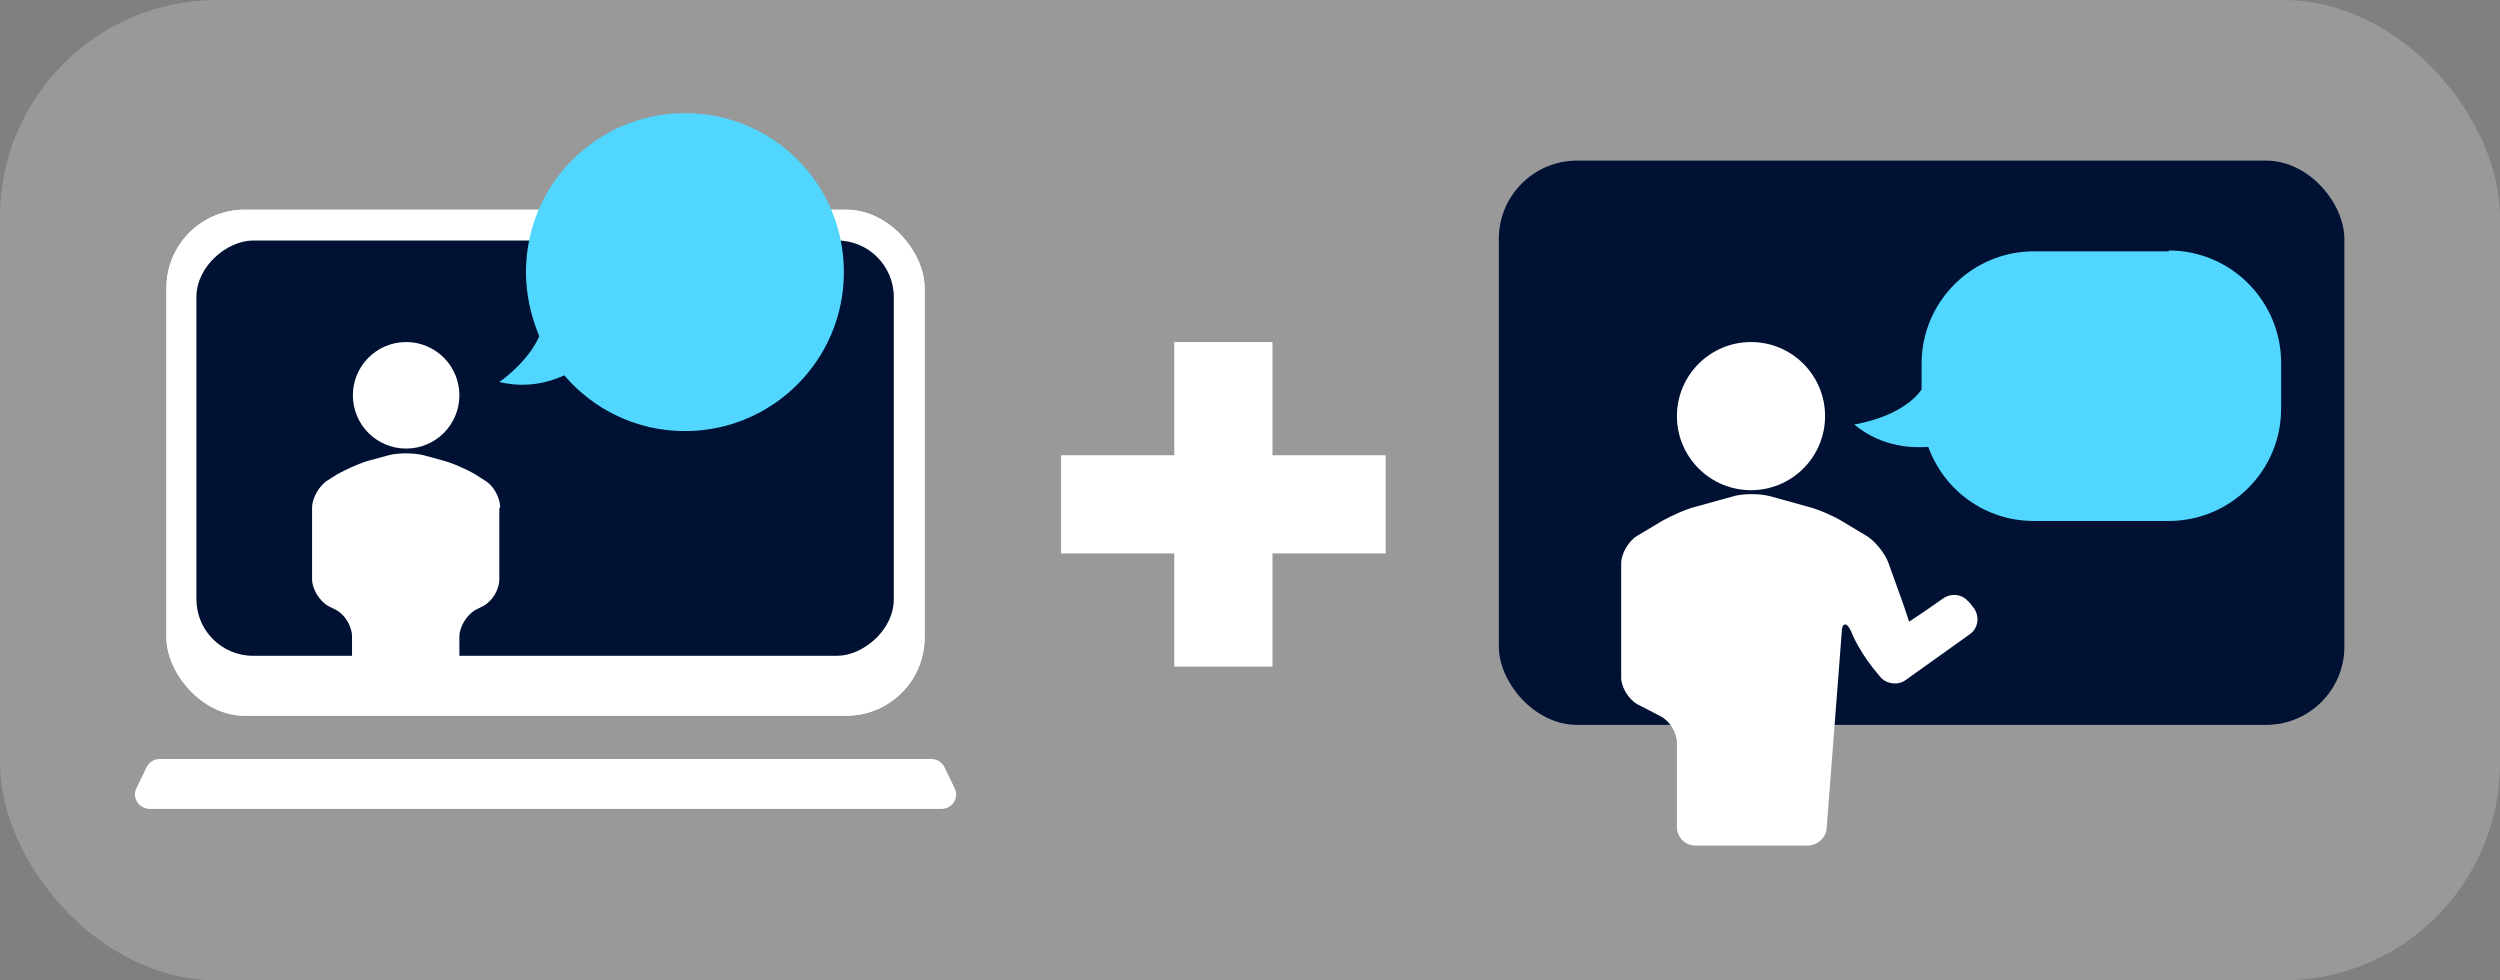
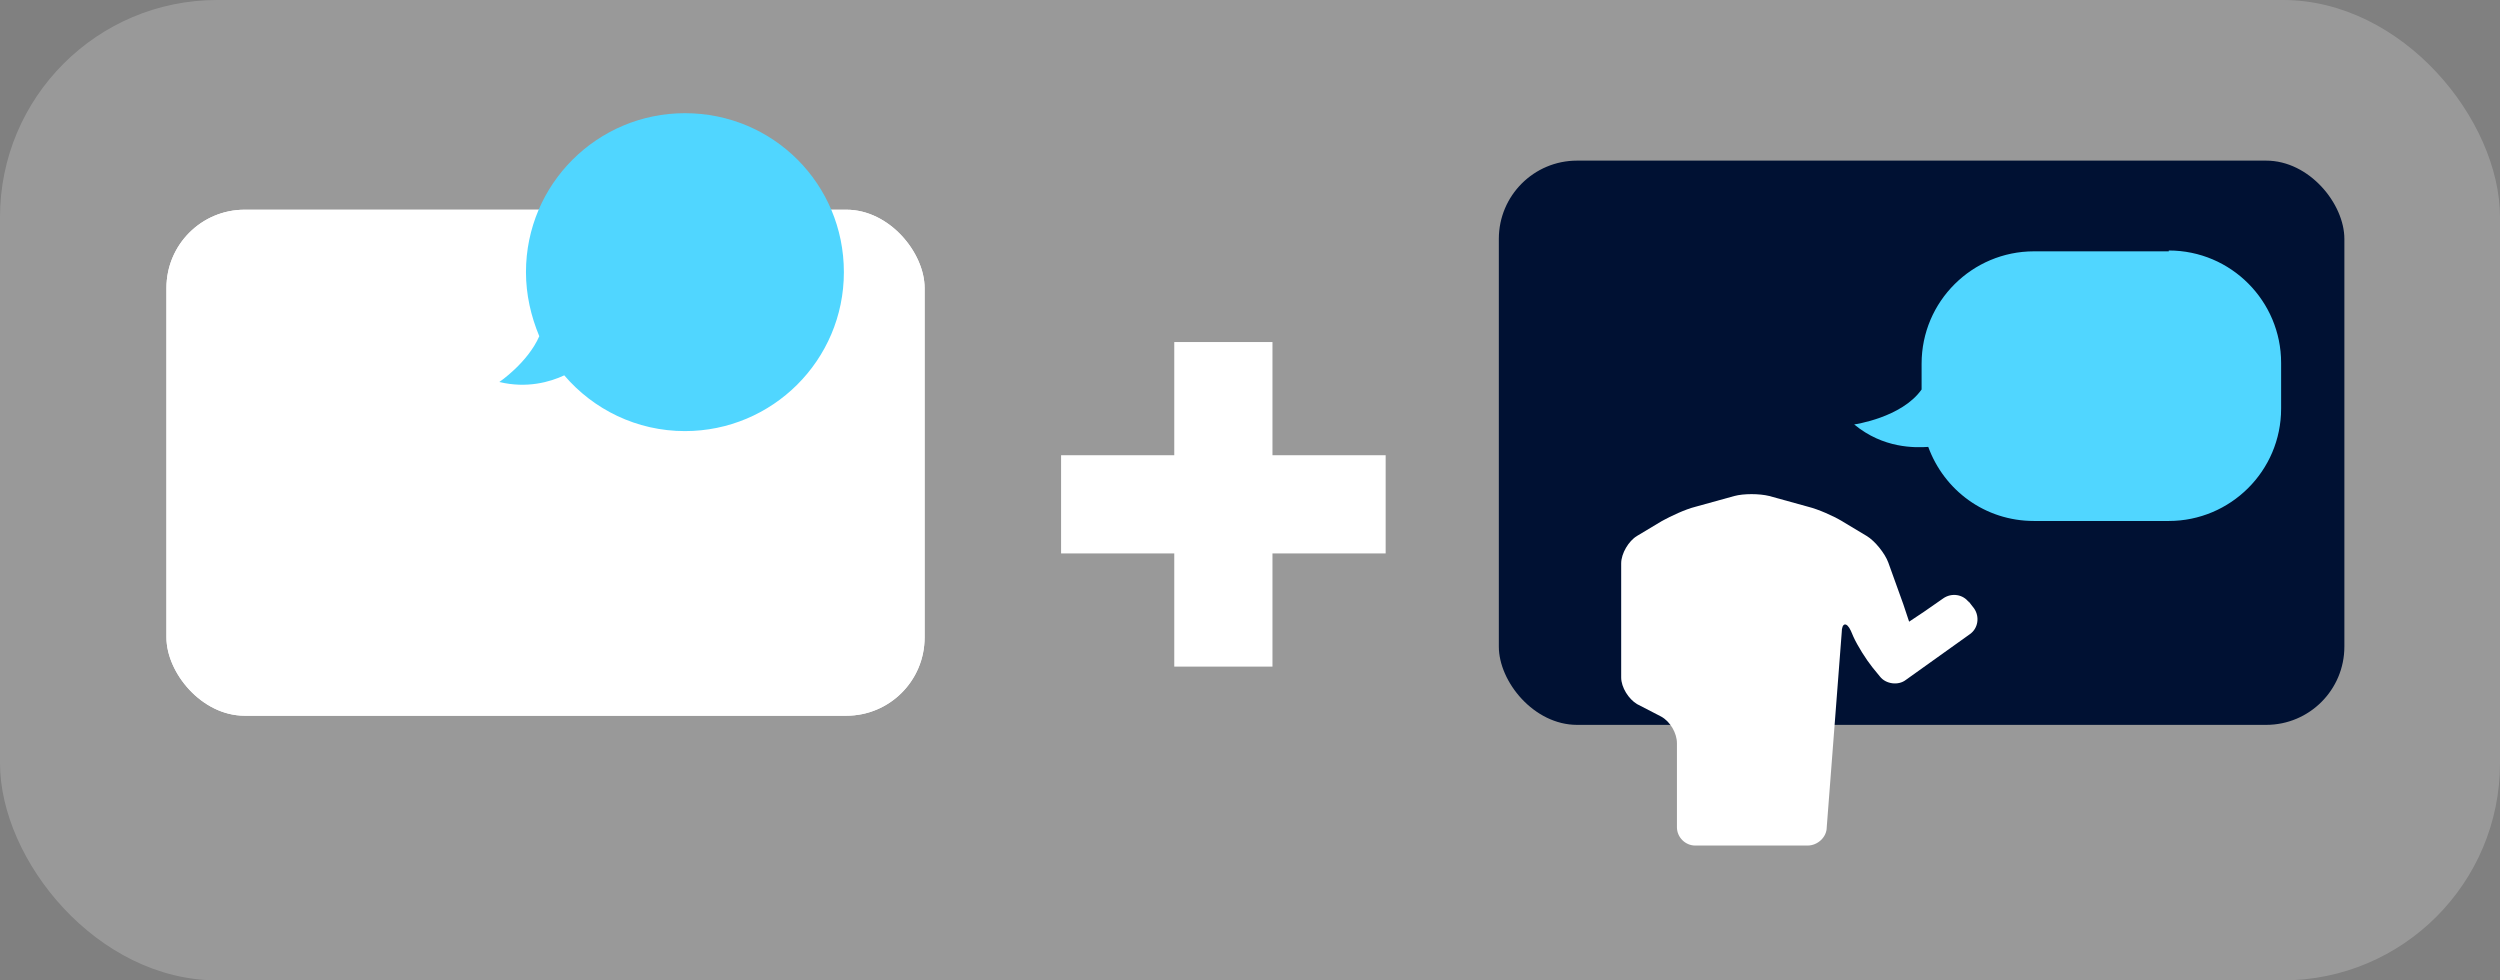
<svg xmlns="http://www.w3.org/2000/svg" viewBox="0 0 30.04 11.78">
  <rect x="0" y="0" width="30.04" height="11.78" fill="#808080" stroke="none" />
  <defs>
    <style>.d,.e{fill:#fff;}.f{fill:#013;}.g{fill:#50d6ff;}.e{opacity:.2;}</style>
  </defs>
  <g id="a" />
  <g id="b">
    <g id="c">
      <g>
        <rect class="e" width="30.04" height="11.78" rx="2.61" ry="2.61" />
        <g>
          <rect class="d" x="2" y="2.52" width="9.11" height="6.08" rx=".94" ry=".94" />
          <rect class="d" x="2" y="2.52" width="9.11" height="6.08" rx=".94" ry=".94" />
-           <path class="d" d="M11.31,9.72H1.8c-.13,0-.22-.14-.16-.25l.12-.25c.03-.06,.09-.1,.16-.1H11.19c.07,0,.13,.04,.16,.1l.12,.25c.06,.12-.03,.25-.16,.25Z" />
-           <rect class="f" x="4.06" y="1.19" width="4.99" height="8.38" rx=".68" ry=".68" transform="translate(11.93 -1.17) rotate(90)" />
          <circle class="d" cx="4.88" cy="4.75" r=".64" />
          <path class="d" d="M6.01,6.1c0-.12-.08-.27-.19-.33l-.11-.07c-.1-.06-.28-.14-.4-.17l-.22-.06c-.12-.03-.31-.03-.42,0l-.22,.06c-.12,.03-.29,.11-.4,.17l-.11,.07c-.1,.06-.19,.21-.19,.33v.86c0,.12,.09,.26,.19,.32l.1,.05c.11,.06,.19,.2,.19,.32v.6c0,.12,.1,.22,.22,.22h.85c.12,0,.22-.1,.22-.22v-.6c0-.12,.09-.26,.19-.32l.1-.05c.11-.06,.19-.2,.19-.32v-.86Z" />
          <path class="g" d="M8.23,1.36c-1.05,0-1.91,.85-1.91,1.91,0,.27,.06,.53,.16,.77-.14,.32-.48,.55-.48,.55,.33,.08,.61,0,.78-.08,.35,.41,.87,.67,1.45,.67,1.05,0,1.91-.85,1.91-1.91s-.85-1.91-1.91-1.91Z" />
        </g>
        <g>
          <rect class="f" x="18.01" y="1.93" width="10.16" height="6.78" rx=".94" ry=".94" />
-           <circle class="d" cx="21.04" cy="5" r=".89" />
          <path class="d" d="M23.66,7.24c-.07-.1-.21-.12-.31-.05l-.23,.16-.18,.12h0s-.03-.09-.07-.21l-.18-.5c-.04-.11-.16-.26-.26-.32l-.3-.18c-.1-.06-.28-.14-.4-.17l-.47-.13c-.12-.03-.31-.03-.42,0l-.47,.13c-.12,.03-.29,.11-.4,.17l-.3,.18c-.1,.06-.19,.21-.19,.33v1.37c0,.12,.09,.26,.19,.32l.29,.15c.11,.06,.19,.2,.19,.32v1.01c0,.12,.1,.22,.22,.22h1.35c.12,0,.23-.1,.23-.22l.18-2.34c0-.12,.06-.13,.11-.02l.03,.07c.05,.11,.15,.27,.23,.37l.09,.11c.07,.09,.22,.11,.31,.04l.77-.55c.1-.07,.12-.21,.05-.31l-.07-.09Z" />
          <path class="g" d="M26.06,3.02h-1.62c-.74,0-1.35,.6-1.35,1.35v.31c-.24,.34-.81,.42-.81,.42,.35,.29,.73,.28,.89,.27,.19,.52,.68,.89,1.27,.89h1.62c.74,0,1.35-.6,1.35-1.35v-.55c0-.74-.6-1.35-1.35-1.35Z" />
        </g>
        <polygon class="d" points="16.65 5.47 15.29 5.47 15.29 4.11 14.11 4.11 14.11 5.47 12.75 5.47 12.75 6.65 14.11 6.65 14.11 8.01 15.29 8.01 15.29 6.65 16.65 6.65 16.65 5.47" />
      </g>
    </g>
  </g>
</svg>